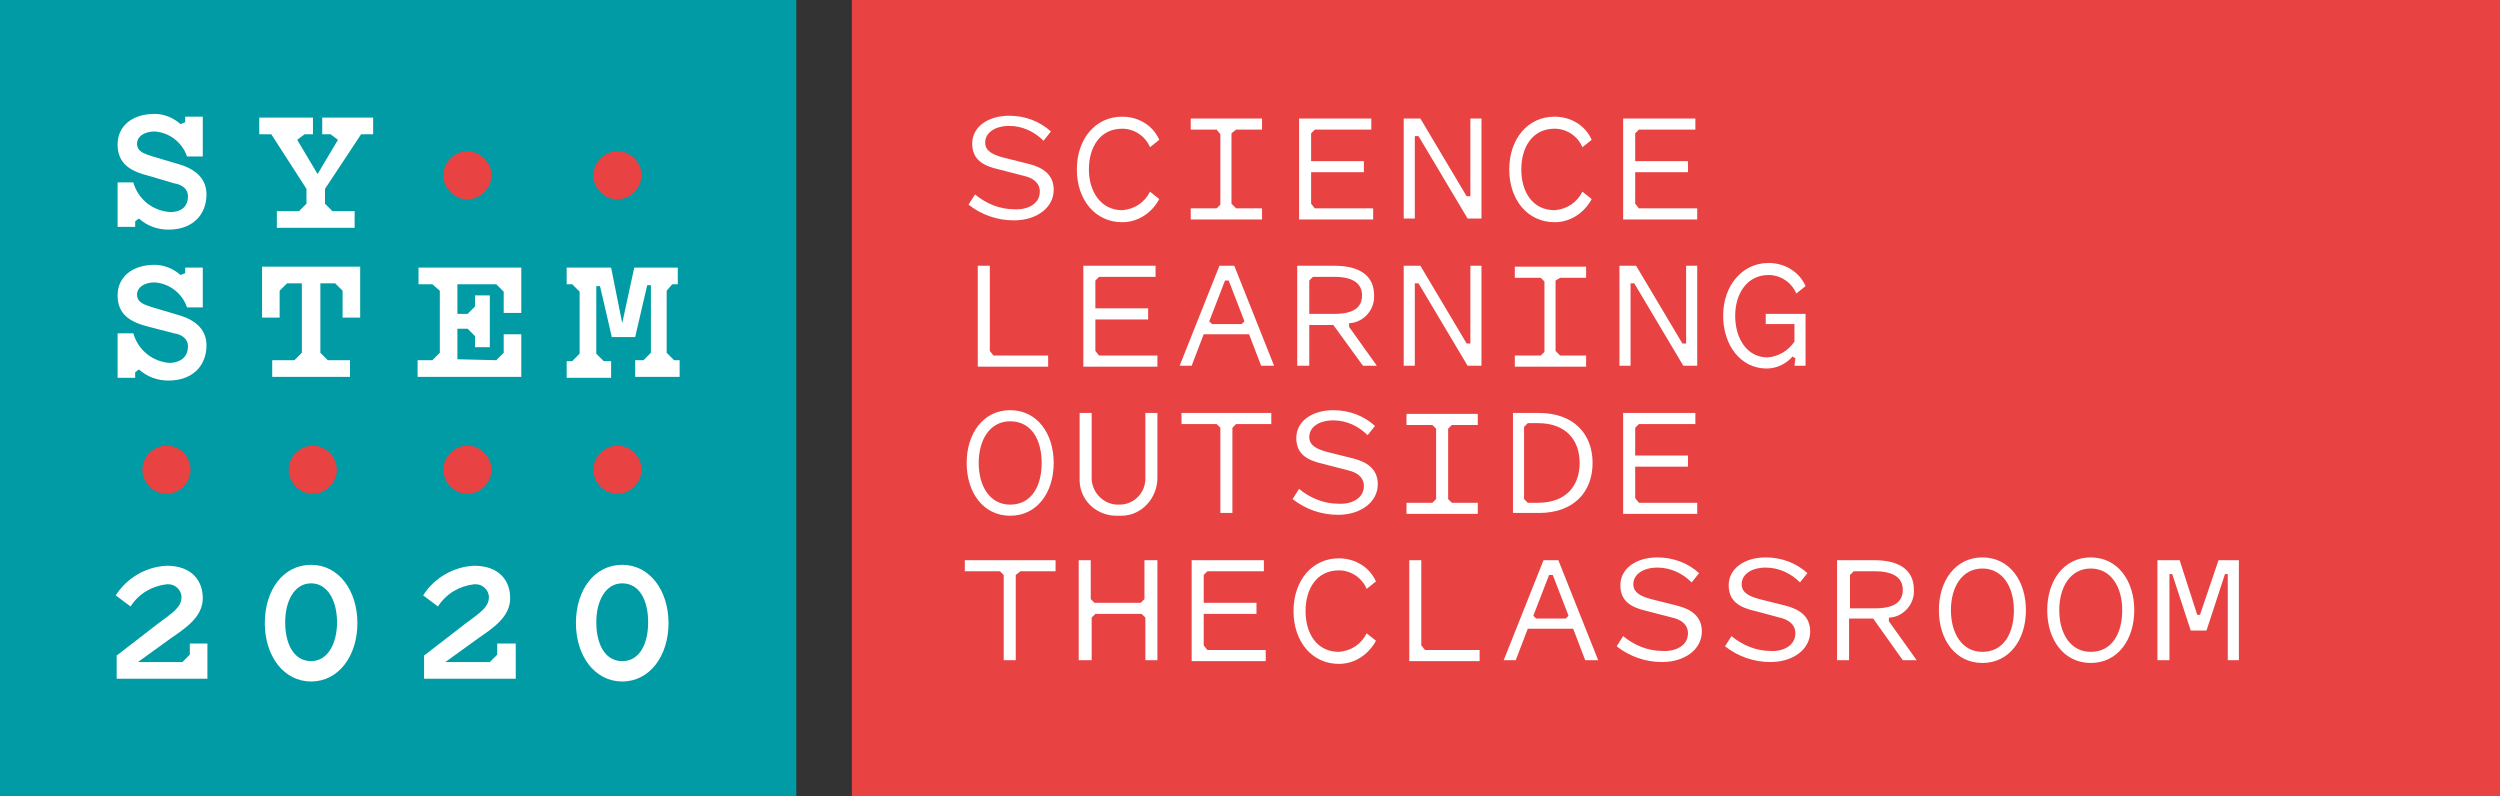
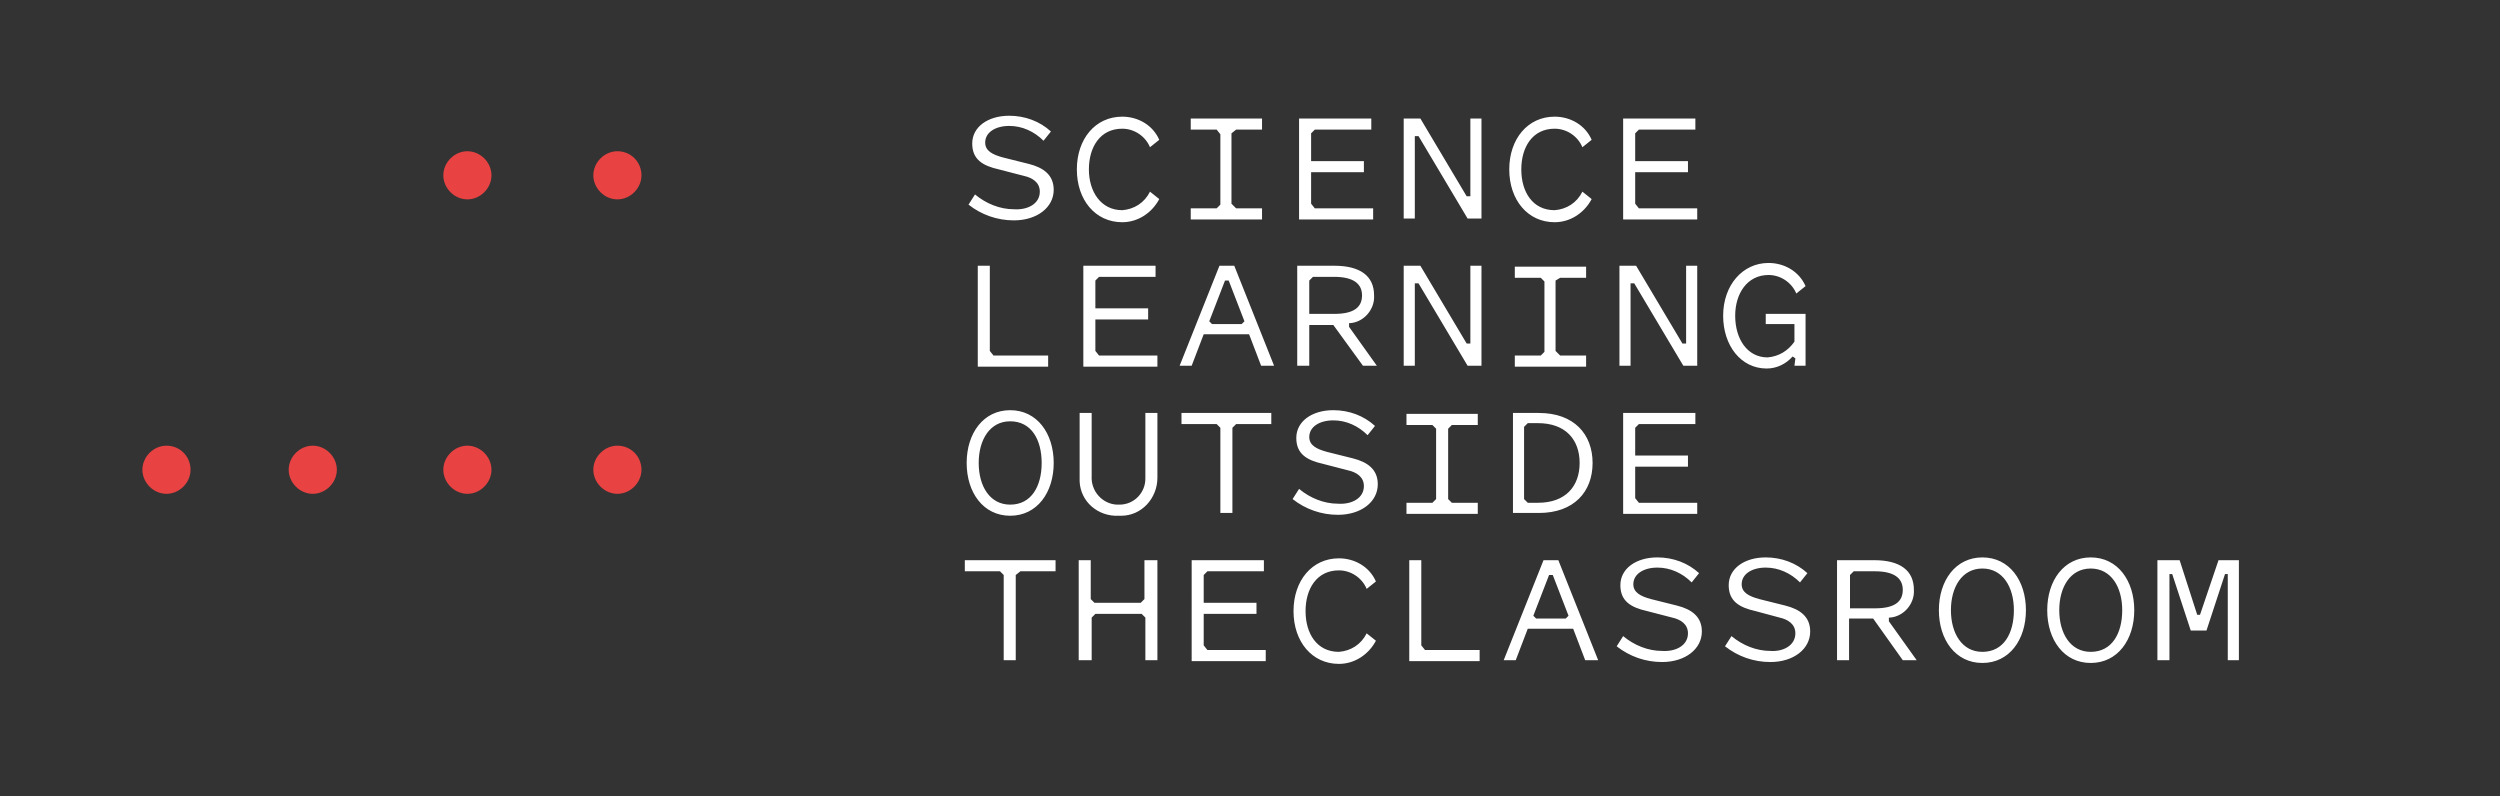
<svg xmlns="http://www.w3.org/2000/svg" width="270" height="86" viewBox="0 0 270 86">
  <rect x="0" y="0" width="270" height="86" fill="#333333" stroke="none" />
-   <path fill="#009BA4" d="M0 0h86v86H0z" />
  <g fill="#E84242">
    <path d="M17.979 48.133c-1.4 0-2.6 1.2-2.6 2.6s1.2 2.6 2.6 2.6c1.4 0 2.6-1.2 2.6-2.6 0-1.4-1.1-2.6-2.6-2.6zM33.779 48.133c-1.4 0-2.6 1.2-2.6 2.6 0 1.4 1.2 2.6 2.6 2.6s2.6-1.2 2.6-2.6c0-1.4-1.2-2.6-2.6-2.6zM50.479 16.333c-1.4 0-2.6 1.2-2.6 2.6s1.2 2.6 2.6 2.6c1.4 0 2.6-1.2 2.6-2.6 0-1.4-1.2-2.6-2.6-2.6zM50.479 48.133c-1.4 0-2.6 1.2-2.6 2.6s1.2 2.6 2.6 2.6 2.6-1.2 2.6-2.6c0-1.4-1.2-2.6-2.6-2.6zM66.679 16.333c-1.4 0-2.6 1.2-2.6 2.6s1.2 2.6 2.6 2.6c1.4 0 2.6-1.2 2.6-2.6 0-1.4-1.1-2.6-2.6-2.6zM66.679 48.133c-1.4 0-2.6 1.2-2.6 2.6s1.2 2.6 2.6 2.6c1.4 0 2.6-1.2 2.6-2.6 0-1.4-1.1-2.6-2.6-2.6z" />
  </g>
  <g fill="#FFF">
-     <path d="M20.3 21.2c0-.9-.8-1.3-1.5-1.4l-2.7-.8c-2-.5-3.4-1.3-3.4-3.4 0-2 1.6-3.3 4-3.3 1 0 2 .4 2.8 1.1l.5-.2v-.6h1.9v4.3h-1.7c-.5-1.5-1.9-2.6-3.5-2.7-1.2 0-1.9.6-1.9 1.3 0 .9.8 1.1 1.7 1.4l2.7.8c1.8.5 3.1 1.5 3.1 3.3 0 2.2-1.5 3.8-4.1 3.8-1.2 0-2.3-.4-3.2-1.2l-.4.3v.6h-1.9v-4.8h1.7c.5 1.8 2.1 3.1 4 3.2 1.3 0 1.9-.7 1.9-1.7zM20.3 37.4c0-.9-.8-1.3-1.5-1.4l-2.7-.7c-2-.5-3.4-1.3-3.4-3.4 0-2 1.6-3.3 4-3.3 1 0 2 .4 2.8 1.1l.5-.2v-.6h1.9v4.3h-1.7c-.5-1.5-1.9-2.6-3.5-2.7-1.2 0-1.9.6-1.9 1.3 0 .9.8 1.1 1.7 1.4l2.7.8c1.8.5 3.1 1.5 3.1 3.3 0 2.2-1.5 3.8-4.1 3.8-1.2 0-2.3-.4-3.2-1.2l-.4.3v.6h-1.9V36h1.7c.5 1.8 2.1 3.1 4 3.2 1.3-.1 1.9-.8 1.9-1.8zM12.5 64.3c1.2-1.9 3.3-3.1 5.5-3.2 2.7 0 3.9 1.6 3.9 3.5 0 2-1.8 3.2-3.4 4.3l-3.6 2.6h4.8l.8-.8v-1.2h1.9v3.8h-9.8v-2.5l4.4-3.4c1.6-1.2 2.6-1.8 2.6-2.9 0-.8-.7-1.4-1.4-1.4H18c-1.6.2-3 1-3.9 2.4l-1.6-1.2zM35.1 22l.8.8h2.4v1.8h-8.4v-1.8h2.4l.8-.8v-1.6l-3.8-5.9H28v-1.8h5.8v1.8h-.9l-.8.6 2.2 3.7 2.2-3.7-.8-.6h-.9v-1.8h5.5v1.8H39l-3.9 5.9V22zM38.9 28.8v5.5H37v-2.9l-.8-.8h-1.6v7.5l.8.8h2.4v1.8h-8.4v-1.8h2.4l.8-.8v-7.5H31l-.8.8v2.9h-1.9v-5.5h10.6zM33.6 61c3 0 5 2.8 5 6.3s-2 6.3-5 6.3-5-2.8-5-6.3c0-3.6 2-6.3 5-6.3zm0 2c-1.8 0-2.8 1.9-2.8 4.2s.9 4.2 2.8 4.2c1.8 0 2.8-1.9 2.8-4.2s-1-4.2-2.8-4.2zM53.6 38.9l.8-.8v-2h1.9v4.6H45.1v-1.8h1.6l.8-.8v-6.7l-.8-.7h-1.5v-1.8h11.1v4.9h-1.9v-2.3l-.8-.8h-4.2v3.2h1.1l.8-.8v-1.2h1.6v5.6h-1.6v-1.2l-.8-.8h-1.1v3.3l4.2.1zM45.7 64.3c1.2-1.9 3.3-3.1 5.5-3.2 2.7 0 3.9 1.6 3.9 3.5 0 2-1.8 3.2-3.4 4.3l-3.6 2.6h4.8l.8-.8v-1.2h2v3.8h-9.9v-2.5l4.4-3.4c1.6-1.2 2.6-1.8 2.6-2.9 0-.8-.7-1.4-1.4-1.4h-.2c-1.6.2-3 1-3.9 2.4l-1.6-1.2zM66.1 36.5l-1.3-5.6h-.4v7.3l.8.8h.8v1.8h-4.8V39h.6l.8-.8v-6.7l-.8-.8h-.6v-1.8H66l1.2 6 1.3-6h4.7v1.8h-.6l-.6.7v6.7l.8.8h.6v1.8h-4.8v-1.8h.9l.8-.8v-7.3h-.4l-1.3 5.6h-2.5v.1zM67.2 61c3 0 5 2.8 5 6.3s-2 6.3-5 6.3-5-2.8-5-6.3c0-3.6 2-6.3 5-6.3zm0 2c-1.8 0-2.8 1.9-2.8 4.2s.9 4.2 2.8 4.2 2.8-1.9 2.8-4.2-.9-4.2-2.8-4.2z" />
-   </g>
+     </g>
  <g>
-     <path fill="#E84242" d="M92 0h178v86H92z" />
    <g fill="#FFF">
      <path d="M112.3 20.7c0-1-.8-1.5-1.7-1.7l-2.7-.7c-1.8-.4-2.9-1.1-2.9-2.8 0-1.8 1.7-3 4-3 1.7 0 3.3.6 4.5 1.7l-.8 1c-1-1-2.3-1.6-3.7-1.6-1.5 0-2.6.7-2.6 1.8 0 .9.8 1.3 1.9 1.6l2.8.7c1.6.4 2.7 1.2 2.7 2.8 0 1.9-1.8 3.3-4.3 3.3-1.8 0-3.5-.6-4.9-1.7l.7-1.1c1.2 1 2.7 1.6 4.2 1.6 1.5.1 2.8-.6 2.8-1.9zM121.2 22.7c1.3-.1 2.4-.8 3-2l1 .8c-.8 1.5-2.3 2.5-4 2.5-2.9 0-4.9-2.4-4.9-5.7s2-5.7 4.9-5.7c1.7 0 3.3.9 4 2.5l-1 .8c-.5-1.2-1.7-2-3-2-2.4 0-3.6 2-3.6 4.4s1.3 4.4 3.6 4.4zM133.5 22.5h2.8v1.2h-7.7v-1.2h2.8l.4-.4v-7.6l-.4-.5h-2.8v-1.2h7.7V14h-2.8l-.5.4V22l.5.5zM142 22.5h6.3v1.2h-8V12.8h7.8V14H142l-.4.4v3h5.7v1.2h-5.7V22l.4.5zM158.5 23.6l-5.3-8.9h-.4v8.9h-1.2V12.8h1.8l5 8.4h.4v-8.4h1.2v10.8h-1.5zM167.9 22.7c1.3-.1 2.4-.8 3-2l1 .8c-.8 1.5-2.3 2.5-4 2.5-2.9 0-4.9-2.4-4.9-5.7s2-5.7 4.9-5.7c1.7 0 3.3.9 4 2.5l-1 .8c-.5-1.2-1.7-2-3-2-2.4 0-3.6 2-3.6 4.4s1.2 4.4 3.6 4.4zM177 22.5h6.3v1.2h-8V12.8h7.8V14H177l-.4.4v3h5.7v1.2h-5.7V22l.4.5zM107.3 38.4h5.9v1.2h-7.6V28.7h1.3v9.2l.4.5zM118.7 38.4h6.3v1.2h-8V28.7h7.8v1.2h-6.1l-.4.4v3h5.7v1.2h-5.7v3.4l.4.5zM134.9 36.1H130l-1.3 3.4h-1.3l4.3-10.8h1.6l4.3 10.8h-1.4l-1.3-3.4zm-.8-1.1l.3-.3-1.7-4.4h-.4l-1.7 4.4.3.3h3.2zM141.4 39.5h-1.3V28.7h4c2.8 0 4.3 1.1 4.3 3.2.1 1.5-1.1 2.9-2.6 3h-.1v.4l3 4.2h-1.5l-3.2-4.4h-2.6v4.4zm.4-9.6l-.4.4v3.6h2.7c2.1 0 3-.7 3-2s-1-2-3-2h-2.3zM158.5 39.5l-5.3-8.9h-.4v8.9h-1.2V28.7h1.8l5 8.4h.4v-8.4h1.2v10.8h-1.5zM168.5 38.4h2.8v1.2h-7.7v-1.2h2.8l.4-.4v-7.6l-.4-.4h-2.8v-1.2h7.7V30h-2.8l-.5.3v7.6l.5.5zM181.8 39.5l-5.3-8.9h-.4v8.9h-1.2V28.7h1.8l5 8.4h.4v-8.4h1.2v10.8h-1.5zM193.9 38.7l-.3-.2c-.7.8-1.7 1.3-2.8 1.3-2.8 0-4.7-2.5-4.7-5.7 0-3.3 2.1-5.7 4.9-5.7 1.7 0 3.3.9 4 2.5l-1 .8c-.5-1.2-1.7-2-3-2-2.3 0-3.6 2-3.6 4.4 0 2.5 1.3 4.5 3.5 4.5 1.2-.1 2.2-.7 2.9-1.7V35h-3.1v-1.1h4.3v5.6h-1.2l.1-.8zM109.1 55.7c-2.9 0-4.7-2.5-4.7-5.7s1.8-5.7 4.7-5.7 4.7 2.5 4.7 5.7-1.8 5.7-4.7 5.7zm0-10.2c-2.2 0-3.4 2-3.4 4.5s1.2 4.5 3.4 4.5c2.3 0 3.4-2 3.4-4.5s-1.1-4.5-3.4-4.5zM123.7 51.4v-6.8h1.3v7c0 2.2-1.7 4.1-3.9 4.1h-.3c-2.2.1-4.1-1.5-4.2-3.7v-7.4h1.3v6.8c-.1 1.6 1.1 3 2.7 3.1h.3c1.6 0 2.8-1.3 2.8-2.8v-.3zM133.1 46.2v9.2h-1.3v-9.2l-.4-.4h-3.8v-1.2h9.7v1.2h-3.8l-.4.4zM147.3 52.5c0-1-.8-1.5-1.7-1.7l-2.7-.7c-1.8-.4-2.9-1.1-2.9-2.8 0-1.8 1.7-3 4-3 1.7 0 3.3.6 4.5 1.7l-.8 1c-1-1-2.3-1.6-3.7-1.6-1.5 0-2.6.7-2.6 1.8 0 .9.8 1.3 1.9 1.6l2.8.7c1.6.4 2.7 1.2 2.7 2.8 0 1.9-1.8 3.3-4.3 3.3-1.8 0-3.5-.6-4.9-1.7l.7-1.1c1.2 1 2.7 1.6 4.2 1.6 1.5.1 2.8-.6 2.8-1.9zM156.8 54.3h2.8v1.2h-7.7v-1.2h2.8l.4-.4v-7.6l-.4-.4h-2.8v-1.2h7.7v1.2h-2.8l-.4.4v7.6l.4.4zM163.4 55.4V44.6h2.8c3.8 0 5.8 2.3 5.8 5.4s-2 5.4-5.8 5.4h-2.8zm1.2-1.5l.4.4h1.1c3 0 4.5-1.8 4.5-4.3s-1.5-4.3-4.5-4.3H165l-.4.4v7.8zM177 54.3h6.3v1.2h-8V44.6h7.8v1.2H177l-.4.4v3h5.7v1.2h-5.7v3.4l.4.5zM109.7 62.1v9.2h-1.3v-9.2l-.4-.4h-3.8v-1.2h9.8v1.2h-3.8l-.5.4zM117.8 71.3h-1.3V60.5h1.3v4.2l.4.4h5l.4-.4v-4.2h1.4v10.8h-1.3v-4.6l-.4-.4h-5l-.4.4v4.6h-.1zM130.4 70.2h6.3v1.2h-8V60.5h7.8v1.2h-6.1l-.4.4v3h5.7v1.2H130v3.4l.4.5zM144.6 70.4c1.3-.1 2.4-.8 3-2l1 .8c-.8 1.5-2.3 2.5-4 2.5-2.9 0-4.9-2.4-4.9-5.7s2-5.7 4.9-5.7c1.7 0 3.3.9 4 2.5l-1 .8c-.5-1.2-1.7-2-3-2-2.4 0-3.6 2-3.6 4.4s1.2 4.4 3.6 4.4zM153.9 70.2h5.9v1.2h-7.6V60.5h1.3v9.2l.4.5zM169.9 67.9H165l-1.3 3.4h-1.3l4.3-10.8h1.6l4.3 10.8h-1.4l-1.3-3.4zm-.8-1.1l.3-.3-1.7-4.4h-.4l-1.7 4.4.3.3h3.2zM182.3 68.4c0-1-.8-1.5-1.7-1.7l-2.7-.7c-1.8-.4-2.9-1.1-2.9-2.8 0-1.8 1.7-3 4-3 1.7 0 3.3.6 4.5 1.7l-.8 1c-1-1-2.3-1.6-3.7-1.6-1.5 0-2.6.7-2.6 1.8 0 .9.8 1.3 1.9 1.6l2.8.7c1.6.4 2.7 1.2 2.7 2.8 0 1.9-1.8 3.3-4.3 3.3-1.8 0-3.5-.6-4.9-1.7l.7-1.1c1.2 1 2.7 1.6 4.2 1.6 1.5.1 2.8-.6 2.8-1.9zM193.9 68.4c0-1-.8-1.5-1.7-1.7l-2.6-.7c-1.8-.4-2.9-1.1-2.9-2.8 0-1.8 1.7-3 4-3 1.7 0 3.3.6 4.5 1.7l-.8 1c-1-1-2.3-1.6-3.7-1.6-1.5 0-2.6.7-2.6 1.8 0 .9.8 1.3 1.9 1.6l2.8.7c1.6.4 2.7 1.2 2.7 2.8 0 1.9-1.8 3.3-4.3 3.3-1.8 0-3.5-.6-4.9-1.7l.7-1.1c1.2 1 2.7 1.6 4.2 1.6 1.4.1 2.7-.6 2.7-1.9zM199.7 71.3h-1.3V60.5h4c2.8 0 4.3 1.1 4.3 3.2.1 1.5-1.1 2.9-2.6 3h-.1v.4l3 4.2h-1.5l-3.2-4.5h-2.6v4.5zm.5-9.6l-.4.4v3.6h2.7c2.1 0 3-.7 3-2s-1-2-3-2h-2.3zM214.1 71.6c-2.9 0-4.7-2.5-4.7-5.7s1.8-5.7 4.7-5.7 4.7 2.5 4.7 5.7-1.8 5.7-4.7 5.7zm0-10.2c-2.2 0-3.4 2-3.4 4.5s1.2 4.5 3.4 4.5c2.3 0 3.4-2 3.4-4.5s-1.2-4.5-3.4-4.5zM225.8 71.6c-2.9 0-4.7-2.5-4.7-5.7s1.8-5.7 4.7-5.7 4.7 2.5 4.7 5.7-1.8 5.7-4.7 5.7zm0-10.2c-2.2 0-3.4 2-3.4 4.5s1.2 4.5 3.4 4.5c2.3 0 3.4-2 3.4-4.5s-1.2-4.5-3.4-4.5zM236.6 68.1l-2-6.1h-.3v9.3H233V60.5h2.4l1.9 5.9h.3l2-5.9h2.2v10.8h-1.2V62h-.3l-2 6.1h-1.7z" />
    </g>
  </g>
</svg>